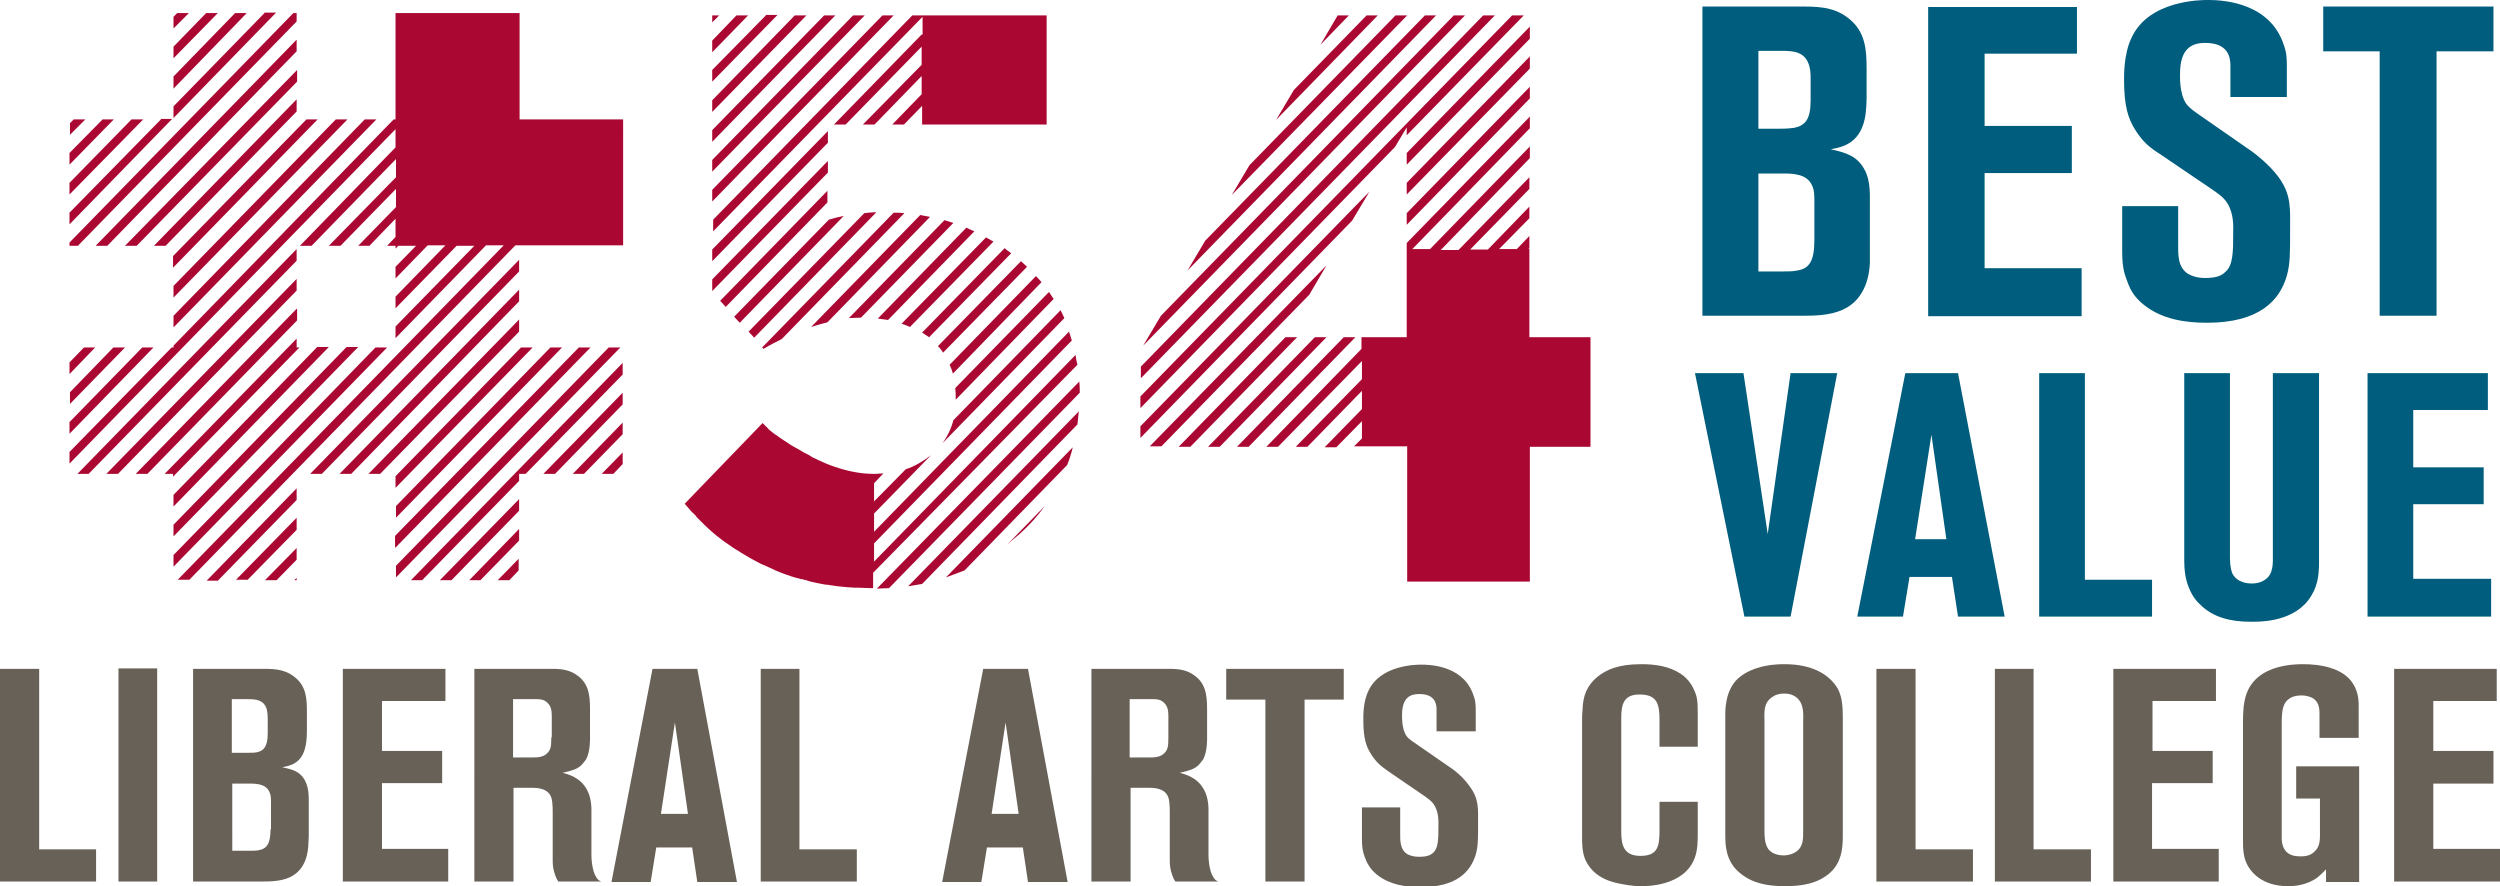
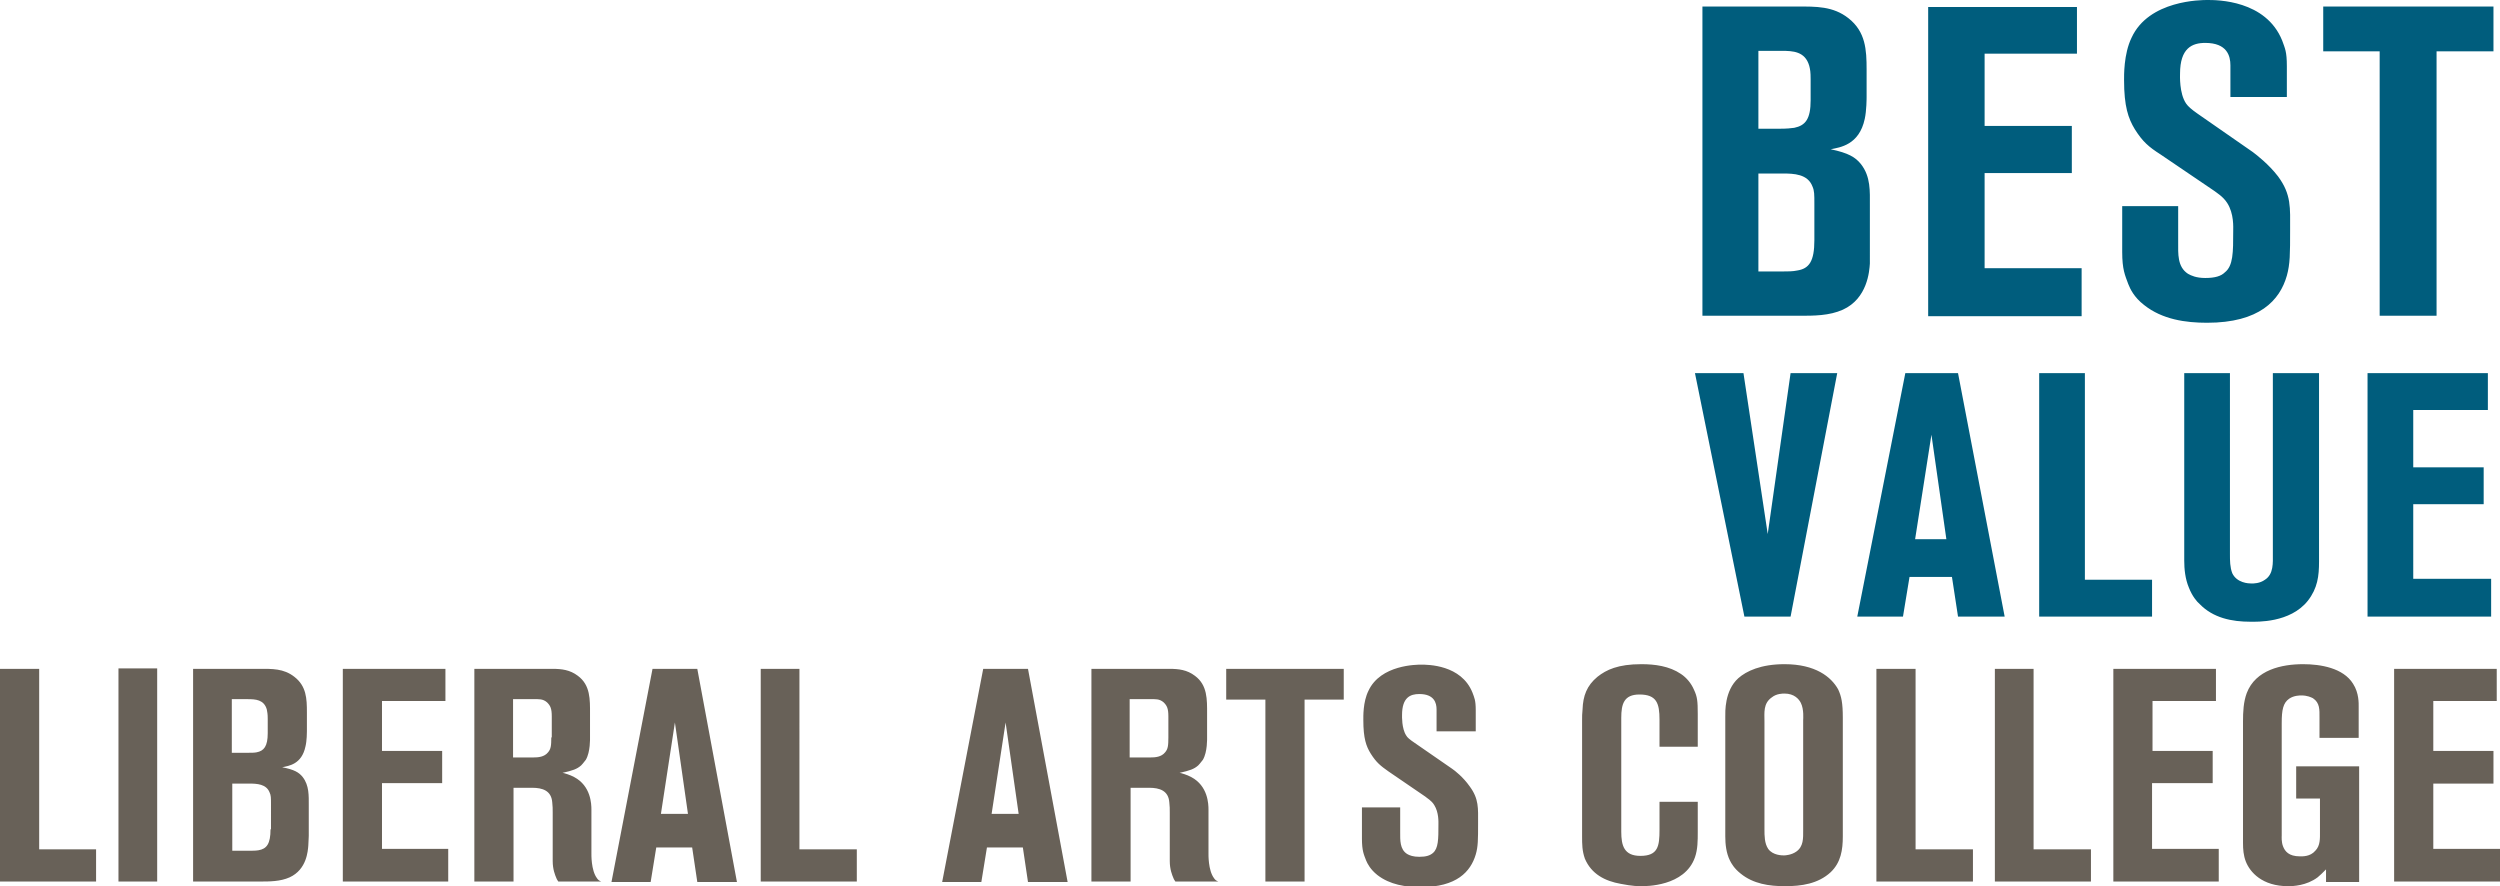
<svg xmlns="http://www.w3.org/2000/svg" version="1.1" id="Layer_1" x="0px" y="0px" viewBox="0 0 536 190" style="enable-background:new 0 0 536 190;" xml:space="preserve">
  <style type="text/css">
	.st0{fill:#AA0832;}
	.st1{fill:#005D7D;}
	.st2{fill:#686158;}
</style>
-   <path class="st0" d="M30.5,74.5L30.5,74.5l-15.6,16V93l18-18.5H30.5z M63.6,53.4l-47,48.2H19l44.6-45.7V53.4z M63.6,59.8l-40.8,41.8  h2.5l38.3-39.3V59.8z M63.6,66.2L63.6,66.2l-34.5,35.4h2.5l32.1-32.9V66.2z M63.6,4.6V2.8h-0.7L14.9,52v0.7h1.8L63.6,4.6z   M24.3,74.5L24.3,74.5l-9.3,9.6v2.5l11.8-12.1H24.3z M18,74.5l-3.1,3.2v2.5l5.5-5.7H18z M63.6,124.4v-0.5l-0.5,0.5H63.6z M80.5,74.5  L80.5,74.5l-43.3,44.5v2.5l45.8-47H80.5z M59.3,124.4l4.3-4.4v-2.5l-6.8,6.9H59.3z M64.2,74.5h-0.6v-1.9l-28.3,29h1.8v0.6L64.2,74.5  z M37.2,70.2l43.5-44.6h-2.5L37.2,67.7V70.2z M37.2,106.1v2.5l33.3-34.2H68L37.2,106.1z M37.2,115l39.6-40.6h-2.5l-37.1,38.1V115z   M26.8,52.7h2.5l34.4-35.2v-2.5h0L26.8,52.7z M63.6,8.5L20.5,52.7H23l40.6-41.7V8.5z M63.6,21.3L33,52.7h2.5l28.1-28.8V21.3z   M37.1,57.4l31-31.8h-2.4L37.1,54.9V57.4z M34.5,25.6L34.5,25.6L14.9,45.6v2.5l22-22.6H34.5z M38,2.8l-0.8,0.8v2.5l3.3-3.3H38z   M37.2,63.8l37.3-38.2H72L37.2,61.3V63.8z M22,25.6l-7.1,7.2v2.5l9.5-9.7H22z M44.2,2.8L37.2,10v2.5l9.5-9.7H44.2z M28.2,25.6  L14.9,39.2v2.5l15.8-16.1H28.2z M15.8,25.6l-0.8,0.8v2.5l3.3-3.3H15.8z M50.4,2.8L37.2,16.4V19L52.9,2.8H50.4z M56.7,2.8l-19.5,20  v2.5l22-22.6H56.7z M46.8,124.4l16.8-17.2v-2.5l-19.3,19.8H46.8z M96.8,124.4L96.8,124.4l14.5-14.9V107l-17,17.4H96.8z M131.5,101.6  l2-2.1V97l-4.5,4.6H131.5z M109.2,124.4l2-2.1v-2.5l-4.5,4.6H109.2z M103,124.4L103,124.4l8.3-8.5v-2.5l-10.7,11H103z M90.5,124.4  l20.8-21.3v-1.5h1.4l20.8-21.3v-2.5l-45.4,46.6H90.5z M125.2,101.6l8.3-8.5v-2.5l-10.7,11H125.2z M119,101.6l14.5-14.9v-2.5  l-17,17.4H119z M130.5,74.5l-45.6,46.8v2.5l48.1-49.3H130.5z M111.3,62.1L111.3,62.1l-38.5,39.5h2.5l36-37V62.1z M111.3,55.7  l-44.8,45.9H69l42.3-43.4V55.7z M118,74.5l-33.1,34v2.5l35.6-36.5L118,74.5L118,74.5z M53,124.4l10.6-10.8V111l-13,13.3H53z   M111.3,68.5L111.3,68.5L79,101.6h2.5l29.8-30.5V68.5z M84.8,117.4l41.8-42.9h-2.5v0l-39.4,40.4V117.4z M111.7,74.5l-26.9,27.6v2.5  l29.4-30.1L111.7,74.5L111.7,74.5z M204.9,85.2c0,0.2,0,0.4,0,0.5l21-21.6c-0.3-0.5-0.7-1-1-1.5l-20.1,20.6  C204.9,83.9,204.9,84.5,204.9,85.2z M152.7,3.3v1.5l1.5-1.5H152.7z M216.8,54.3c-0.5-0.4-1-0.7-1.4-1.1l-17.7,18.1  c0.5,0.3,1,0.7,1.5,1L216.8,54.3z M220.2,57.2c-0.4-0.4-0.8-0.7-1.2-1.1c0,0-0.1-0.1-0.1-0.1l-17.8,18.2c0.4,0.4,0.8,0.9,1.1,1.4  L220.2,57.2z M176.7,3.3l-24,24.6v2.5l26.4-27.1H176.7z M170.4,3.3l-17.7,18.2V24l20.2-20.7H170.4z M182.9,3.3l-30.2,31v2.5  l32.7-33.5H182.9z M157.9,3.3l-5.2,5.4v2.5l7.7-7.9H157.9z M164.2,3.3L152.7,15v2.5l14-14.3H164.2z M180.9,46.3  c-1.1,0.2-2.2,0.5-3.2,0.8l-20.3,20.8l1.2,1.3L180.9,46.3z M154.4,64.5l1.2,1.3l21.8-22.4v-2.5L154.4,64.5z M187.9,45.5  c-0.9,0-1.8,0.1-2.6,0.2l-24.8,25.4l1.2,1.3L187.9,45.5z M202.1,95l26.1-26.8c-0.3-0.6-0.5-1.1-0.8-1.7l-23,23.6  C203.9,92,203.1,93.6,202.1,95z M184.6,68.1l19.8-20.3c-0.6-0.2-1.3-0.4-1.9-0.6l-20.5,21C182.9,68.2,183.7,68.1,184.6,68.1  L184.6,68.1z M213,51.8c-0.5-0.3-1.1-0.6-1.6-0.9l-18.1,18.5c0.6,0.2,1.2,0.4,1.8,0.7L213,51.8z M208.9,49.6  c-0.6-0.3-1.2-0.5-1.7-0.8l-19,19.5c0.7,0.1,1.5,0.2,2.2,0.3L208.9,49.6z M167.6,72.7l26.3-27c-0.8-0.1-1.5-0.1-2.3-0.1l-28.2,28.9  l0.3,0.3C165,74,166.4,73.3,167.6,72.7z M199.4,46.5c-0.7-0.1-1.4-0.3-2.1-0.4l-23.4,24c1.2-0.4,2.4-0.7,3.5-1L199.4,46.5z   M223.3,60.5c-0.4-0.5-0.8-0.9-1.2-1.3l-18.5,19c0.3,0.6,0.5,1.2,0.7,1.9L223.3,60.5z M218.6,114.5c2.1-1.9,3.9-3.9,5.4-6l-8.1,8.3  C216.8,116,217.7,115.2,218.6,114.5z M188,126.2c0.9,0,1.7-0.1,2.6-0.1l40.9-41.9c0-0.8,0-1.6-0.1-2.4L188,126.2z M197.7,125.2  L231,91c0.1-0.9,0.2-1.9,0.3-2.8l-36.6,37.5C195.7,125.5,196.7,125.4,197.7,125.2z M230.6,76.1l-43.2,44.3v-3.9L229.8,73  c-0.2-0.7-0.4-1.3-0.6-1.9l-41.8,42.9v-3.9l12.2-12.5c-1.7,1.3-3.5,2.4-5.4,3l-6.8,6.9v-3.9l2-2.1c-0.6,0-1.2,0.1-1.8,0.1  c-0.1,0-0.1,0-0.2,0v0c-3.2,0-6.3-0.7-9.5-1.9c-0.3-0.1-0.7-0.3-1-0.4c-0.9-0.4-1.8-0.8-2.8-1.3l0,0c0,0-0.1,0-0.1-0.1  c-0.5-0.3-1-0.6-1.5-0.8l0,0c-1-0.6-1.9-1.1-2.8-1.6c-0.2-0.1-0.4-0.3-0.6-0.4c-1.1-0.7-2-1.3-2.8-1.9l0,0c-0.5-0.3-0.8-0.6-1.2-0.9  c-0.1-0.1-0.3-0.2-0.4-0.4c-0.5-0.5-0.8-0.8-1.2-1.2L146.8,108c0.4,0.5,0.9,1,1.3,1.5l0,0c0.1,0.1,0.2,0.3,0.4,0.4  c0.2,0.2,0.5,0.5,0.7,0.7c0,0,0.1,0.1,0.1,0.2l0,0c0.6,0.6,1.3,1.3,1.9,1.9l0,0c0.4,0.4,0.9,0.8,1.3,1.2l0,0  c0.7,0.6,1.4,1.2,2.1,1.7l0,0c0.1,0.1,0.3,0.2,0.4,0.3c0.1,0.1,0.3,0.2,0.4,0.3c0.2,0.1,0.4,0.3,0.6,0.4l0,0  c0.7,0.5,1.5,1.1,2.3,1.5l0,0c0.2,0.1,0.4,0.3,0.6,0.4c1.1,0.7,2.2,1.3,3.3,1.9l0,0c0.6,0.3,1.1,0.6,1.7,0.8l0,0  c0.9,0.4,1.7,0.8,2.6,1.2l0,0c0.2,0.1,0.3,0.1,0.5,0.2c0.2,0.1,0.3,0.1,0.5,0.2c0.3,0.1,0.5,0.2,0.8,0.3l0,0  c0.9,0.3,1.9,0.7,2.9,0.9l0,0c0.3,0.1,0.6,0.2,0.9,0.2c0.3,0.1,0.6,0.2,0.8,0.2c0.1,0,0.1,0,0.2,0.1l0,0c1,0.3,2.1,0.5,3.1,0.7l0,0  c0.5,0.1,1,0.2,1.5,0.2c0.1,0,0.3,0.1,0.4,0.1c0.1,0,0.1,0,0.2,0l0,0c1.1,0.2,2.3,0.3,3.4,0.4l0,0c0.5,0,1.1,0.1,1.6,0.1  c0.2,0,0.4,0,0.6,0c0,0,0.1,0,0.1,0l0,0c0.9,0,1.8,0.1,2.7,0.1c0.2,0,0.3,0,0.5,0v-3.3L231,78.2C230.8,77.5,230.7,76.8,230.6,76.1z   M189.2,3.3l-36.5,37.4v2.5l38.9-39.9H189.2z M206.8,122.3l22-22.6c0.5-1.2,0.9-2.5,1.2-3.8l-27.2,27.9  C204.1,123.3,205.5,122.8,206.8,122.3z M177.5,28.1L177.5,28.1L177.5,28.1L177.5,28.1z M177.5,28.1l-24.8,25.4V56l24.8-25.4V28.1z   M177.5,34.5L177.5,34.5L177.5,34.5L177.5,34.5z M177.5,34.5l-24.8,25.4v2.5L177.5,37V34.5z M305.5,3.3l-47.1,48.3l-3.8,6.4  l53.3-54.7H305.5z M311.7,3.3l-62.8,64.4l-3.8,6.4l69-70.8H311.7z M328,12.1l-26.4,27.1v2.5L328,14.7V12.1z M299.2,3.3l-31.3,32.1  l-3.8,6.4l37.6-38.5H299.2z M318,3.3l-73.4,75.3v2.5l75.9-77.8H318z M328,5.7l-26.4,27.1v2.5L328,8.3V5.7z M301.6,48.2L328,21.1  v-2.5l-26.4,27.1V48.2z M286.8,3.3l-3.7,6.3l6.1-6.3H286.8z M293,3.3l-15.6,16l-3.8,6.4l21.8-22.4H293z M293.6,41.1l-49.1,50.3v2.5  l45.4-46.6L293.6,41.1z M275.6,72.3l-22.9,23.5h2.5l22.9-23.5H275.6z M301.6,27.3V29l25.1-25.7h-2.5l-79.7,81.7v2.5l54.6-56  L301.6,27.3z M288.1,72.3l-22.9,23.5h2.5l22.9-23.5H288.1z M281.9,72.3L259,95.8h2.5l22.9-23.5H281.9z M284.4,56.9l-37.9,38.8h2.5  l31.7-32.5L284.4,56.9z M111.3,2.8H84.8V6l0,0v2.5l0,0v3.9l0,0v2.5l0,0v3.9l0,0v2.5l0,0v3.9l0,0v0.4h-0.4L37.2,74.1v0.4h-0.4  L14.9,96.9v2.5l69.9-71.7v3.9L64.3,52.7h2.5l18.1-18.6V38L70.5,52.7H73v0l11.9-12.2v3.9l-8.1,8.3h2.4l5.6-5.8v3.9L83,52.7h1.8v0.6  l0.6-0.6h3.8l-4.4,4.5v2.5l6.9-7.1h3.8L84.8,63.6v2.5l13.1-13.4h3.8L84.8,70v2.5l19.4-19.9h3.8l-69.9,71.7h2.5l69.9-71.7h3.8l0,0  h2.5v0l0,0h3.8l0,0h2.5l0,0h3.8l0,0h2.4l0,0h3.8l0,0h0.5v0h0V25.6h-22.2V2.8z M197.6,7.4l-18.8,19.3h2.5L197.6,10v3.9L185,26.7h2.5  l10.1-10.4v3.9l-6.3,6.5h2.5l3.9-4v3.9l-0.1,0.1h26.8V3.3h-28.8l-42.7,43.8v2.5l44.9-46V7.4z M340.5,72.3L340.5,72.3l-2.5,0l0,0  h-3.8l0,0h-2.5l0,0h-3.8l0,0h0v-19h-0.2l0.2-0.2v-2.5l-2.7,2.8h-3.8l6.5-6.6v-2.5l-8.9,9.2h-3.8l12.7-13v-2.5l-15.2,15.6h-3.8  L328,33.9v-2.5l-21.4,22h-3.8L328,27.5V25l-26.4,27.1v20.2h-1l0,0h-3.8l0,0h-2.5l0,0h-2.4v2.5l-20.4,21h2.5l18-18.4v3.9l-14.2,14.5  h2.5l11.7-12v3.9l-8,8.2h2.5l5.5-5.6V94l-1.7,1.7h1.7v0h9.7v29H328v-7.7l0,0v-2.5l0,0V98l0,0v-2.2h13V72.3H340.5z" />
  <path class="st1" d="M400.9,53.5v-9.4c0-3.1,0.2-6.2-1.9-8.9c-1.2-1.5-2.7-2.4-6.5-3.2c2-0.4,6.1-0.9,7.3-6.5  c0.4-1.8,0.4-4.5,0.4-4.7v-5.9c0-4.2-0.2-8.1-3.9-11c-3.3-2.6-7-2.5-10.9-2.5h-20.4v66.3h20.8c3.1,0,6.4,0,9.3-1.3  c5.3-2.4,5.7-8.3,5.8-9.9C400.9,55.6,400.9,54.6,400.9,53.5z M377,10.9h4.9c2.5,0,5.1,0.1,6,3.2c0.2,0.8,0.3,1.3,0.3,2.9v4.5  c0,4-1.1,5.4-3.5,5.9c-0.7,0.1-1.6,0.2-3.3,0.2H377V10.9z M389,51.5c0,4.5-1.1,6.1-3.7,6.5c-0.9,0.2-2.1,0.2-3.1,0.2H377V37.2h5.2  c2.4,0,5.4,0.1,6.4,2.8c0.4,0.9,0.4,1.7,0.4,3.7V51.5z M446.2,57.5h-20.7V37.1h18.7V27h-18.7V11.5h19.8v-10h-31.9v66.3h32.9V57.5z   M459.7,65.4c3.9,3.1,8.9,3.8,13.5,3.8c11.2,0,15.6-4.8,17.1-10.1c0.7-2.5,0.7-4.7,0.7-9.8c0-4.7,0.3-7.6-2.6-11.5  c-2-2.6-4.6-4.6-5.4-5.2l-11.8-8.2c-1.3-0.9-2.1-1.6-2.5-2.2c-1.5-2.2-1.3-6.1-1.3-6.4c0-5.5,2.6-6.6,5.4-6.6c4.7,0,5.4,2.8,5.4,4.8  v6.8h12.1v-6.6c0-3.2-0.4-3.8-1-5.5c-3.5-8.7-14-8.7-16-8.7C472,0,460.7,0,457,8.1c-1.7,3.5-1.6,8.2-1.6,9.1c0,5.6,0.9,8.2,2.3,10.5  c1.7,2.7,3,3.8,5.5,5.4l11.5,7.8c0.5,0.4,1.9,1.2,2.8,2.6c1.5,2.3,1.3,5.3,1.3,6.1c0,4.5,0,7.4-1.8,8.8c-0.8,0.8-2.1,1.2-4.2,1.2  c-1.9,0-3-0.5-3.7-0.9c-2.3-1.5-2.1-4.3-2.1-6.8v-7.7h-12V54c0,3.8,0.6,5,1.3,6.9C456.7,61.9,457.5,63.7,459.7,65.4z M498.1,1.4V11  h12.1v56.7h12.2V11h12.2V1.4H498.1z M379,114.5L373.8,80h-10.4l10.6,52.2h9.9l10-52.2h-10L379,114.5z M408.5,80l-10.3,52.2h9.8  l1.4-8.5h9.1l1.3,8.5h10l-10-52.2H408.5z M410.6,115.6l3.5-22.4l3.2,22.4H410.6z M447,80h-9.8v52.2h24.2v-7.9H447V80z M487.3,118.8  c0,1.8,0.2,4.3-1.7,5.5c-1.1,0.8-2.4,0.8-2.9,0.8c-0.6,0-3.1-0.1-4.1-2.2c-0.5-1.3-0.5-2.7-0.5-4.1V80h-9.8v40.2  c0,1.8,0.2,3.9,1,5.8c0.7,1.8,1.7,3,2.3,3.5c2.9,3,6.9,3.8,10.9,3.8c1.3,0,8.5,0.3,12.3-4.5c2.1-2.7,2.4-5.3,2.4-8.4V80h-9.9V118.8z   M517.4,108.1h15.1v-7.9h-15.1V87.9h16V80h-25.8v52.2h26.5v-8.1h-16.7V108.1z" />
  <path class="st2" d="M8.4,143.4H0V189h20.6v-6.9H8.4V143.4z M25.4,189h8.3v-45.7h-8.3V189z M60.5,164.5c1.4-0.3,4.2-0.6,5-4.5  c0.3-1.2,0.3-3.1,0.3-3.2v-4.1c0-2.9-0.1-5.6-2.7-7.6c-2.3-1.8-4.8-1.7-7.5-1.7H41.4V189h14.3c2.1,0,4.4,0,6.4-0.9  c3.7-1.7,3.9-5.7,4-6.8c0-0.6,0.1-1.4,0.1-2.1v-6.5c0-2.1,0.1-4.3-1.3-6.1C64.1,165.6,63.1,165,60.5,164.5z M49.8,149.9h3.3  c1.7,0,3.5,0.1,4.1,2.2c0.1,0.6,0.2,0.9,0.2,2v3.1c0,2.8-0.8,3.8-2.4,4.1c-0.5,0.1-1.1,0.1-2.3,0.1h-3V149.9z M58,177.8  c0,3.1-0.8,4.2-2.6,4.5c-0.6,0.1-1.4,0.1-2.1,0.1h-3.5V168h3.6c1.7,0,3.7,0.1,4.4,1.9c0.3,0.6,0.3,1.2,0.3,2.5V177.8z M81.9,167.9  h12.9V161H81.9v-10.7h13.6v-6.9h-22V189h22.6v-7H81.9V167.9z M128,188.3c-1.3-1.7-1.2-5.2-1.2-5.4v-9.3c0-1.2-0.1-5.1-3.7-7  c-0.9-0.5-2.3-0.9-2.5-0.9c2.2-0.5,3.1-0.8,4-1.6c0.5-0.5,0.8-1,1-1.2c1-1.7,0.9-4.6,0.9-4.9V153c0-3,0.1-6.1-2.6-8.1  c-1.7-1.3-3.5-1.5-5.5-1.5h-16.7V189h8.4v-20.1h4c2.2,0,4.1,0.6,4.3,3.1c0.1,0.8,0.1,1.5,0.1,2.2v10.4c0,1.8,0.5,3,0.8,3.7  c0.1,0.3,0.3,0.5,0.4,0.7h9.2C128.4,188.8,128.2,188.6,128,188.3z M118.2,158.1c0,1.8-0.1,2.5-0.7,3.2c-0.8,1-2.1,1.1-3.2,1.1H110  v-12.5h4.4c1.1,0,2-0.1,2.9,0.7c0.7,0.7,1,1.3,1,3V158.1z M139.9,143.4l-8.8,45.7h8.4l1.2-7.4h7.7l1.1,7.4h8.5l-8.5-45.7H139.9z   M141.7,174.5l3-19.6l2.8,19.6H141.7z M171.5,143.4h-8.4V189h20.6v-6.9h-12.3V143.4z M210.8,143.4l-8.8,45.7h8.4l1.2-7.4h7.7  l1.1,7.4h8.5l-8.5-45.7H210.8z M212.6,174.5l3-19.6l2.8,19.6H212.6z M260.3,188.3c-1.3-1.7-1.2-5.2-1.2-5.4v-9.3  c0-1.2-0.1-5.1-3.7-7c-0.9-0.5-2.3-0.9-2.5-0.9c2.2-0.5,3.1-0.8,4-1.6c0.5-0.5,0.8-1,1-1.2c1-1.7,0.9-4.6,0.9-4.9V153  c0-3,0.1-6.1-2.6-8.1c-1.7-1.3-3.5-1.5-5.5-1.5h-16.7V189h8.4v-20.1h4c2.2,0,4.1,0.6,4.3,3.1c0.1,0.8,0.1,1.5,0.1,2.2v10.4  c0,1.8,0.5,3,0.8,3.7c0.1,0.3,0.3,0.5,0.4,0.7h9.2C260.7,188.8,260.5,188.6,260.3,188.3z M250.5,158.1c0,1.8-0.1,2.5-0.7,3.2  c-0.8,1-2.1,1.1-3.2,1.1h-4.4v-12.5h4.4c1.1,0,2-0.1,2.9,0.7c0.7,0.7,1,1.3,1,3V158.1z M262.9,150h8.4V189h8.4V150h8.4v-6.6h-25.2  V150z M311.3,164.8l-8.1-5.6c-0.9-0.6-1.5-1.1-1.7-1.5c-1-1.5-0.9-4.2-0.9-4.4c0-3.8,1.8-4.5,3.7-4.5c3.2,0,3.7,1.9,3.7,3.3v4.7h8.4  v-4.5c0-2.2-0.3-2.7-0.7-3.8c-2.4-6-9.6-6-11-6c-0.9,0-8.7,0-11.3,5.6c-1.2,2.4-1.1,5.6-1.1,6.3c0,3.9,0.6,5.6,1.6,7.2  c1.2,1.9,2.1,2.6,3.8,3.8l7.9,5.4c0.3,0.3,1.3,0.8,1.9,1.8c1,1.6,0.9,3.6,0.9,4.2c0,3.1,0,5.1-1.2,6.1c-0.6,0.5-1.4,0.8-2.9,0.8  c-1.3,0-2.1-0.3-2.6-0.6c-1.6-1-1.5-3-1.5-4.7v-5.3H292v6.7c0,2.6,0.4,3.4,0.9,4.7c0.3,0.7,0.9,1.9,2.4,3.1c2.7,2.1,6.1,2.6,9.3,2.6  c7.7,0,10.7-3.3,11.8-7c0.5-1.7,0.5-3.2,0.5-6.7c0-3.2,0.2-5.2-1.8-7.9C313.7,166.6,311.9,165.2,311.3,164.8z M360.4,144.5  c-2.5-1.7-5.6-2.1-8.5-2.1c-5,0-7.5,1.2-9.4,2.7c-2.3,1.9-3.1,4.1-3.2,7c-0.1,0.8-0.1,1.6-0.1,2.4v24.8c0,1.7,0,3.1,0.6,4.8  c1.4,3.3,4.3,4.8,7.7,5.4c0.6,0.1,2.4,0.5,4.3,0.5c1,0,9.4,0.1,11.6-6.2c0.6-1.7,0.6-3.6,0.6-5.4v-6.5h-8.2v6c0,3.5-0.3,5.6-4.1,5.6  c-3.5,0-4.1-2.2-4.1-5.2v-24.4c0-3,0.6-5,3.9-5c3.7,0,4.3,1.9,4.3,5.4v5.8h8.2v-7c0-2.8-0.1-3.7-0.8-5.2  C362.6,146.5,361.6,145.3,360.4,144.5z M382.6,142.4c-5.1,0-8.2,1.5-9.9,3c-3,2.7-2.8,7.3-2.8,8.3v25.6c0,1.7,0.2,3.6,1,5.2  c0.3,0.6,0.9,1.7,2.3,2.8c2.7,2.2,6.1,2.7,9.5,2.7c3.5,0,7.1-0.5,9.8-3c2.2-2.1,2.6-4.8,2.6-7.7v-25.4c0-3.2-0.3-4.6-1-6.1  C392.6,145.1,389.2,142.4,382.6,142.4z M386.6,154.4V178c0,1.7,0.1,3.5-1.5,4.6c-1,0.7-2.3,0.8-2.6,0.8c-0.4,0-2.4,0-3.4-1.4  c-0.8-1.2-0.8-2.8-0.8-4.2v-23.1c0-1.9-0.3-3.9,1.6-5.2c1-0.8,2.3-0.8,2.7-0.8c2.1,0,3.1,1.2,3.5,2  C386.8,152.1,386.6,154.2,386.6,154.4z M410.7,143.4h-8.4V189H423v-6.9h-12.3V143.4z M436.1,143.4h-8.4V189h20.6v-6.9h-12.3V143.4z   M461.5,167.9h12.9V161h-12.9v-10.7h13.6v-6.9h-22V189h22.6v-7h-14.3V167.9z M493.8,142.4c-4.6,0-10.2,1.2-12.1,6.2  c-0.7,1.9-0.8,4-0.8,6.1v26c0,1.4,0.1,2.7,0.6,4c0.9,2.3,3.5,5.3,9.1,5.3c1,0,3.9-0.1,6.3-1.9c0.6-0.5,0.9-0.8,1.8-1.7v2.7h7.1  v-24.8h-13.5v6.9h5.1v7.1c0,1.4,0.1,3-1,4.1c-1.1,1.3-2.8,1.2-3.3,1.2c-2.4,0-3.2-1.1-3.6-2.1c-0.4-1-0.3-2.1-0.3-2.4v-24.1  c0-2.8,0.3-4.3,1.6-5.2c1-0.7,2.3-0.7,2.6-0.7c1.3,0,2.1,0.4,2.5,0.6c1.5,1,1.4,2.5,1.4,4.1v4.4h8.4v-6.7c0-0.6,0.1-2.9-1.2-4.9  C502.4,143.2,497.5,142.4,493.8,142.4z M521.7,182v-14h12.9V161h-12.9v-10.7h13.6v-6.9h-22V189H536v-7H521.7z" />
</svg>